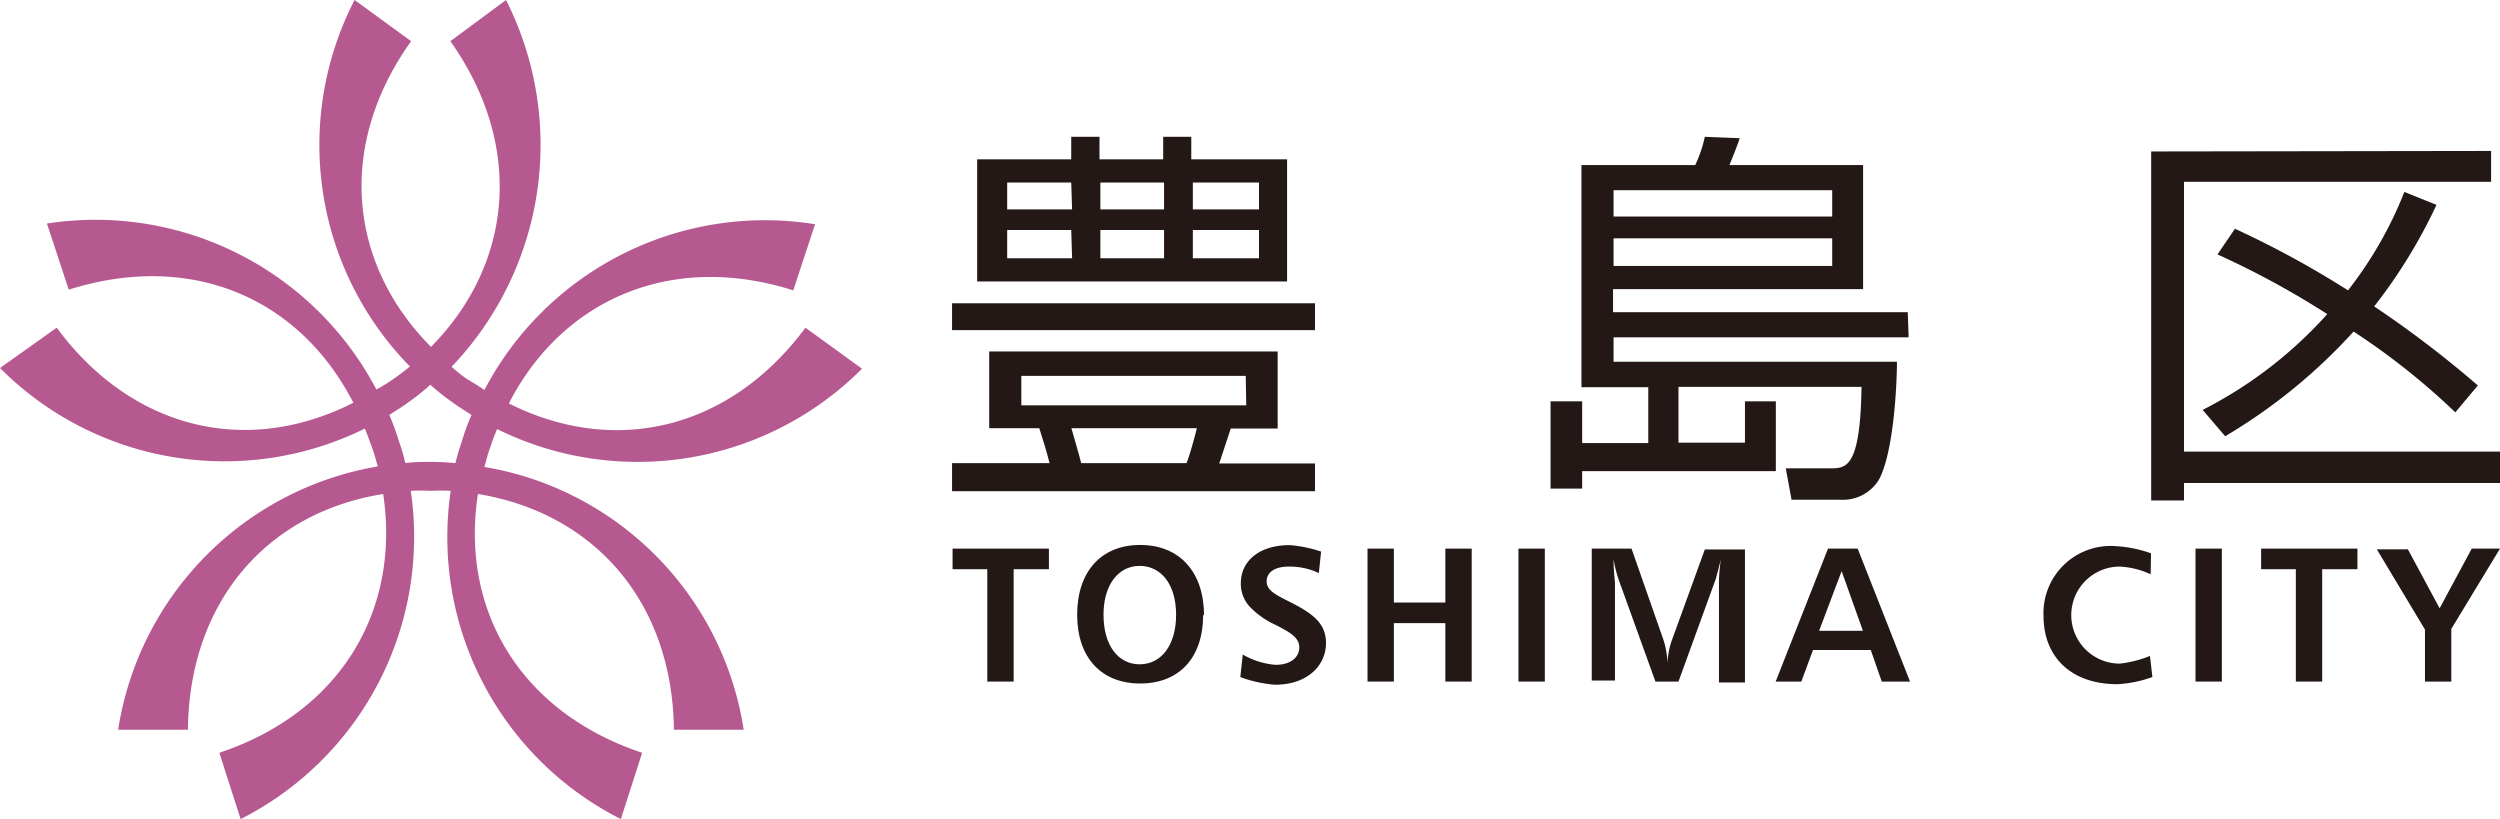
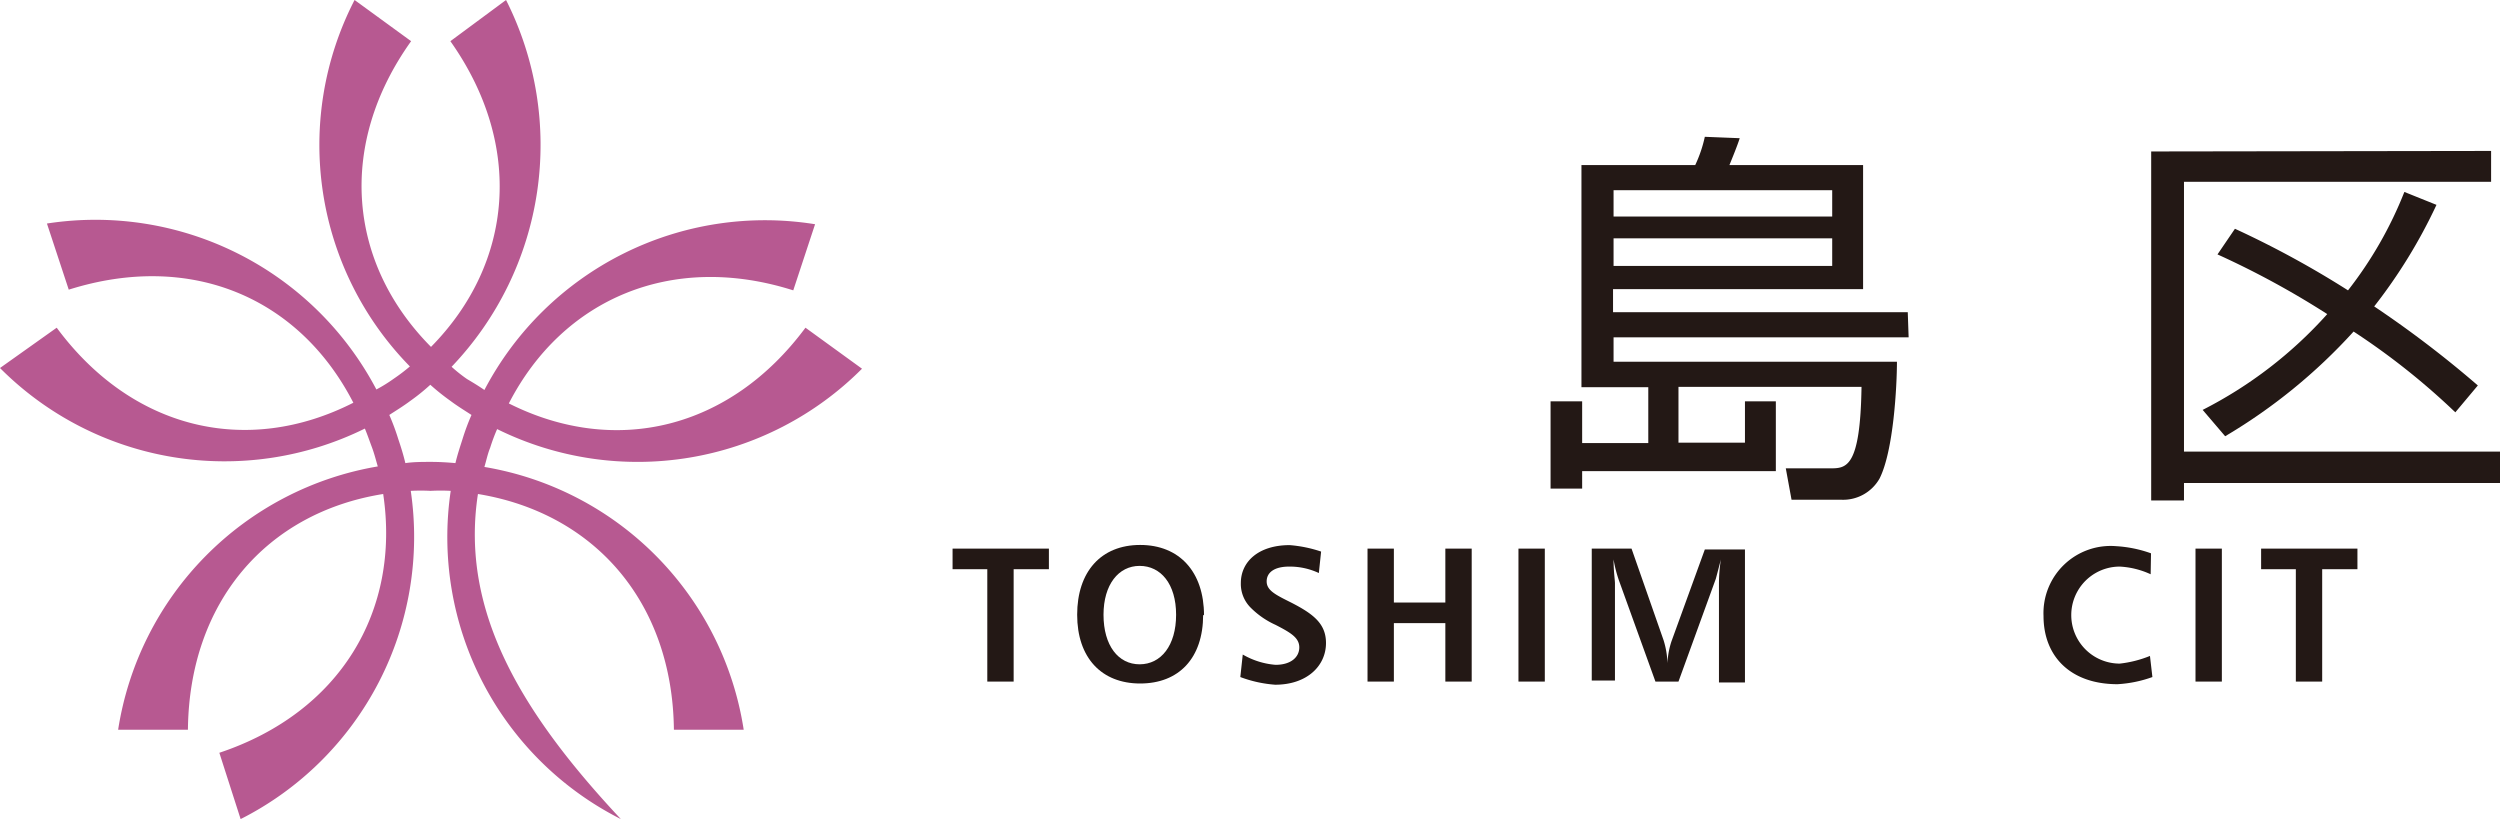
<svg xmlns="http://www.w3.org/2000/svg" viewBox="0 0 143.27 46.94">
  <defs>
    <style>.cls-1{fill:#b75991;}.cls-2{fill:#231815;}</style>
  </defs>
  <title>toshima_city</title>
  <g id="Layer_2" data-name="Layer 2">
    <g id="レイヤー_1" data-name="レイヤー 1">
-       <path class="cls-1" d="M24.7,26.47c-.48,0-1,0-1.47.07-.11-.47-.26-.95-.41-1.39a13,13,0,0,0-.51-1.37c.4-.26.81-.51,1.21-.81a11.45,11.45,0,0,0,1.14-.92,12.87,12.87,0,0,0,1.15.92c.4.3.81.55,1.21.81a13,13,0,0,0-.51,1.37c-.15.47-.3.92-.41,1.39C25.66,26.5,25.18,26.47,24.7,26.47Zm3.06.29c.11-.36.18-.73.33-1.1a10.33,10.33,0,0,1,.4-1.07A18.16,18.16,0,0,0,49.4,21.13l-3.24-2.35c-4.34,5.85-10.93,7.39-17,4.34,3.09-6,9.35-8.69,16.3-6.48l1.25-3.79a18.15,18.15,0,0,0-18.95,9.5c-.33-.23-.63-.41-1-.63a8.46,8.46,0,0,1-.88-.7A18.41,18.41,0,0,0,29,0L25.81,2.36C30,8.28,29.45,15.06,24.7,19.88c-4.78-4.82-5.37-11.6-1.14-17.52L20.32,0a18.12,18.12,0,0,0,3.17,21,10.6,10.6,0,0,1-.92.7,8.74,8.74,0,0,1-1,.62A18.19,18.19,0,0,0,2.69,12.81L3.94,16.6c7-2.21,13.21.45,16.31,6.48-6.08,3.09-12.67,1.55-17-4.3L0,21.09a18.16,18.16,0,0,0,20.91,3.47c.15.36.26.69.4,1.06s.23.74.34,1.11A18.13,18.13,0,0,0,6.77,41.82h4c.07-7.29,4.49-12.44,11.19-13.51,1,6.7-2.47,12.52-9.39,14.83l1.22,3.8a18.12,18.12,0,0,0,9.75-18.81,11,11,0,0,1,1.14,0,10.67,10.67,0,0,1,1.15,0,18.1,18.1,0,0,0,9.75,18.81l1.22-3.8C29.86,40.83,26.36,35,27.39,28.31c6.7,1.1,11.15,6.22,11.23,13.51h4A18.06,18.06,0,0,0,27.76,26.76Z" />
-       <path class="cls-2" d="M72.15,13.18H68.36V14.8h3.79Zm0-2.72H68.36V12h3.79Zm-5.44,2.72H63.06V14.8h3.65Zm0-2.72H63.06V12h3.65ZM68,26.54c.18-.44.44-1.4.59-2H61.4c.08.29.48,1.65.56,2Zm3.39-5H58.53v1.69H71.42Zm-10-8.36H57.72V14.8h3.72Zm0-2.72H57.72V12h3.72Zm0-1.33V7.84h1.62V9.13h3.65V7.84h1.61V9.13h5.49v7H56v-7ZM73.22,24.56H70.53c-.11.33-.55,1.69-.66,2h5.49v1.59H54.56V26.54h5.59c-.22-.84-.33-1.17-.59-2H56.69V20.14H73.22ZM54.56,17.38h20.8v1.54H54.56Z" />
+       <path class="cls-1" d="M24.7,26.47c-.48,0-1,0-1.47.07-.11-.47-.26-.95-.41-1.39a13,13,0,0,0-.51-1.37c.4-.26.81-.51,1.21-.81a11.45,11.45,0,0,0,1.14-.92,12.87,12.87,0,0,0,1.15.92c.4.3.81.55,1.21.81a13,13,0,0,0-.51,1.37c-.15.47-.3.92-.41,1.39C25.66,26.5,25.18,26.47,24.7,26.47Zm3.06.29c.11-.36.18-.73.33-1.1a10.33,10.33,0,0,1,.4-1.07A18.16,18.16,0,0,0,49.4,21.13l-3.24-2.35c-4.34,5.85-10.93,7.39-17,4.34,3.09-6,9.35-8.69,16.3-6.48l1.25-3.79a18.15,18.15,0,0,0-18.95,9.5c-.33-.23-.63-.41-1-.63a8.46,8.46,0,0,1-.88-.7A18.41,18.41,0,0,0,29,0L25.81,2.36C30,8.28,29.45,15.06,24.7,19.88c-4.78-4.82-5.37-11.6-1.14-17.52L20.32,0a18.12,18.12,0,0,0,3.17,21,10.6,10.6,0,0,1-.92.7,8.74,8.74,0,0,1-1,.62A18.19,18.19,0,0,0,2.69,12.81L3.94,16.6c7-2.21,13.21.45,16.31,6.48-6.08,3.09-12.67,1.55-17-4.3L0,21.09a18.16,18.16,0,0,0,20.91,3.47c.15.36.26.69.4,1.06s.23.74.34,1.11A18.13,18.13,0,0,0,6.77,41.82h4c.07-7.29,4.49-12.44,11.19-13.51,1,6.7-2.47,12.52-9.39,14.83l1.22,3.8a18.12,18.12,0,0,0,9.75-18.81,11,11,0,0,1,1.14,0,10.67,10.67,0,0,1,1.15,0,18.1,18.1,0,0,0,9.75,18.81C29.86,40.83,26.36,35,27.39,28.31c6.7,1.1,11.15,6.22,11.23,13.51h4A18.06,18.06,0,0,0,27.76,26.76Z" />
      <path class="cls-2" d="M105,13.66H92.47v1.58H105Zm0-2.76H92.47v1.51H105Zm4.38,8.43H92.47v1.4h16.24c0,1.36-.19,5.11-1,6.7a2.4,2.4,0,0,1-2.17,1.21h-2.87l-.33-1.8,2.53,0c.93,0,1.74,0,1.81-4.67H96.19v3.2H100V23h1.77V27H90.67V28H88.86v-5h1.81v2.39h3.79v-3.2H90.63V9.46h6.52a7.53,7.53,0,0,0,.55-1.62l2,.08c-.15.47-.44,1.17-.59,1.54h7.66v7.11H92.44v1.32h16.89Z" />
      <path class="cls-2" d="M139.63,11.74a30,30,0,0,1-3.57,5.82A61.05,61.05,0,0,1,142,22.09l-1.29,1.54A40.49,40.49,0,0,0,134.88,19a31.77,31.77,0,0,1-7.36,6l-1.29-1.51A24.47,24.47,0,0,0,133.37,18a49.53,49.53,0,0,0-6.29-3.42l1-1.47a54.73,54.73,0,0,1,6.48,3.53A22.63,22.63,0,0,0,137.79,11Zm3.13-3.09v1.77h-17.6V25.88h18.11v1.8H125.16v1h-1.88v-20Z" />
      <polygon class="cls-2" points="60.11 31.44 60.11 32.62 58.09 32.62 58.09 39.06 56.58 39.06 56.58 32.62 54.59 32.62 54.59 31.44 60.11 31.44" />
      <path class="cls-2" d="M63.24,35.23c0,1.77.85,2.84,2.07,2.84S67.4,37,67.4,35.23s-.88-2.8-2.09-2.8S63.24,33.5,63.24,35.23Zm5.71,0c0,2.5-1.4,3.94-3.61,3.94s-3.61-1.47-3.61-3.94,1.37-4,3.61-4S69,32.76,69,35.27Z" />
      <path class="cls-2" d="M75.58,32.84a3.92,3.92,0,0,0-1.7-.37c-.84,0-1.29.33-1.29.85s.52.77,1.4,1.21c1.29.66,2,1.22,2,2.32,0,1.32-1.1,2.39-2.91,2.39a7.12,7.12,0,0,1-2-.44l.14-1.29a4.44,4.44,0,0,0,1.88.59c.88,0,1.36-.44,1.36-1s-.51-.85-1.36-1.29a4.78,4.78,0,0,1-1.44-1,1.92,1.92,0,0,1-.55-1.4c0-1.21,1-2.17,2.8-2.17a7.39,7.39,0,0,1,1.8.37Z" />
      <polygon class="cls-2" points="79.88 31.44 79.88 34.53 82.83 34.53 82.83 31.44 84.34 31.44 84.34 39.06 82.83 39.06 82.83 35.71 79.88 35.71 79.88 39.06 78.37 39.06 78.37 31.44 79.88 31.44" />
      <rect class="cls-2" x="87.02" y="31.44" width="1.51" height="7.62" />
      <path class="cls-2" d="M93.5,31.44l1.84,5.26A5,5,0,0,1,95.56,38a4.58,4.58,0,0,1,.23-1.25l1.91-5.26H100v7.62H98.51V33.43a9.35,9.35,0,0,1,.11-1.37c-.15.59-.26,1-.29,1.11l-2.14,5.89H94.87l-2.1-5.82a7.44,7.44,0,0,1-.3-1.18c0,.7.08,1.18.08,1.37V39H91.22V31.44Z" />
-       <path class="cls-2" d="M104.25,36.15h2.51l-1.22-3.42Zm2.21-4.71,3,7.62h-1.62l-.63-1.81h-3.31l-.67,1.81h-1.47l3-7.62Z" />
      <path class="cls-2" d="M123.25,32.91a4.81,4.81,0,0,0-1.77-.44,2.78,2.78,0,1,0,0,5.56,6.48,6.48,0,0,0,1.73-.44l.14,1.21a7.06,7.06,0,0,1-2,.41c-2.69,0-4.24-1.59-4.24-3.91a3.85,3.85,0,0,1,4.16-4,7.12,7.12,0,0,1,2,.41Z" />
      <rect class="cls-2" x="125.82" y="31.44" width="1.51" height="7.62" />
      <polygon class="cls-2" points="135.1 31.44 135.1 32.62 133.08 32.62 133.08 39.06 131.57 39.06 131.57 32.62 129.58 32.62 129.58 31.44 135.1 31.44" />
-       <polygon class="cls-2" points="137.97 31.44 139.81 34.86 141.65 31.44 143.27 31.44 140.48 36.04 140.48 39.06 138.97 39.06 138.97 36.08 136.21 31.48 137.97 31.48 137.97 31.44" />
    </g>
  </g>
</svg>